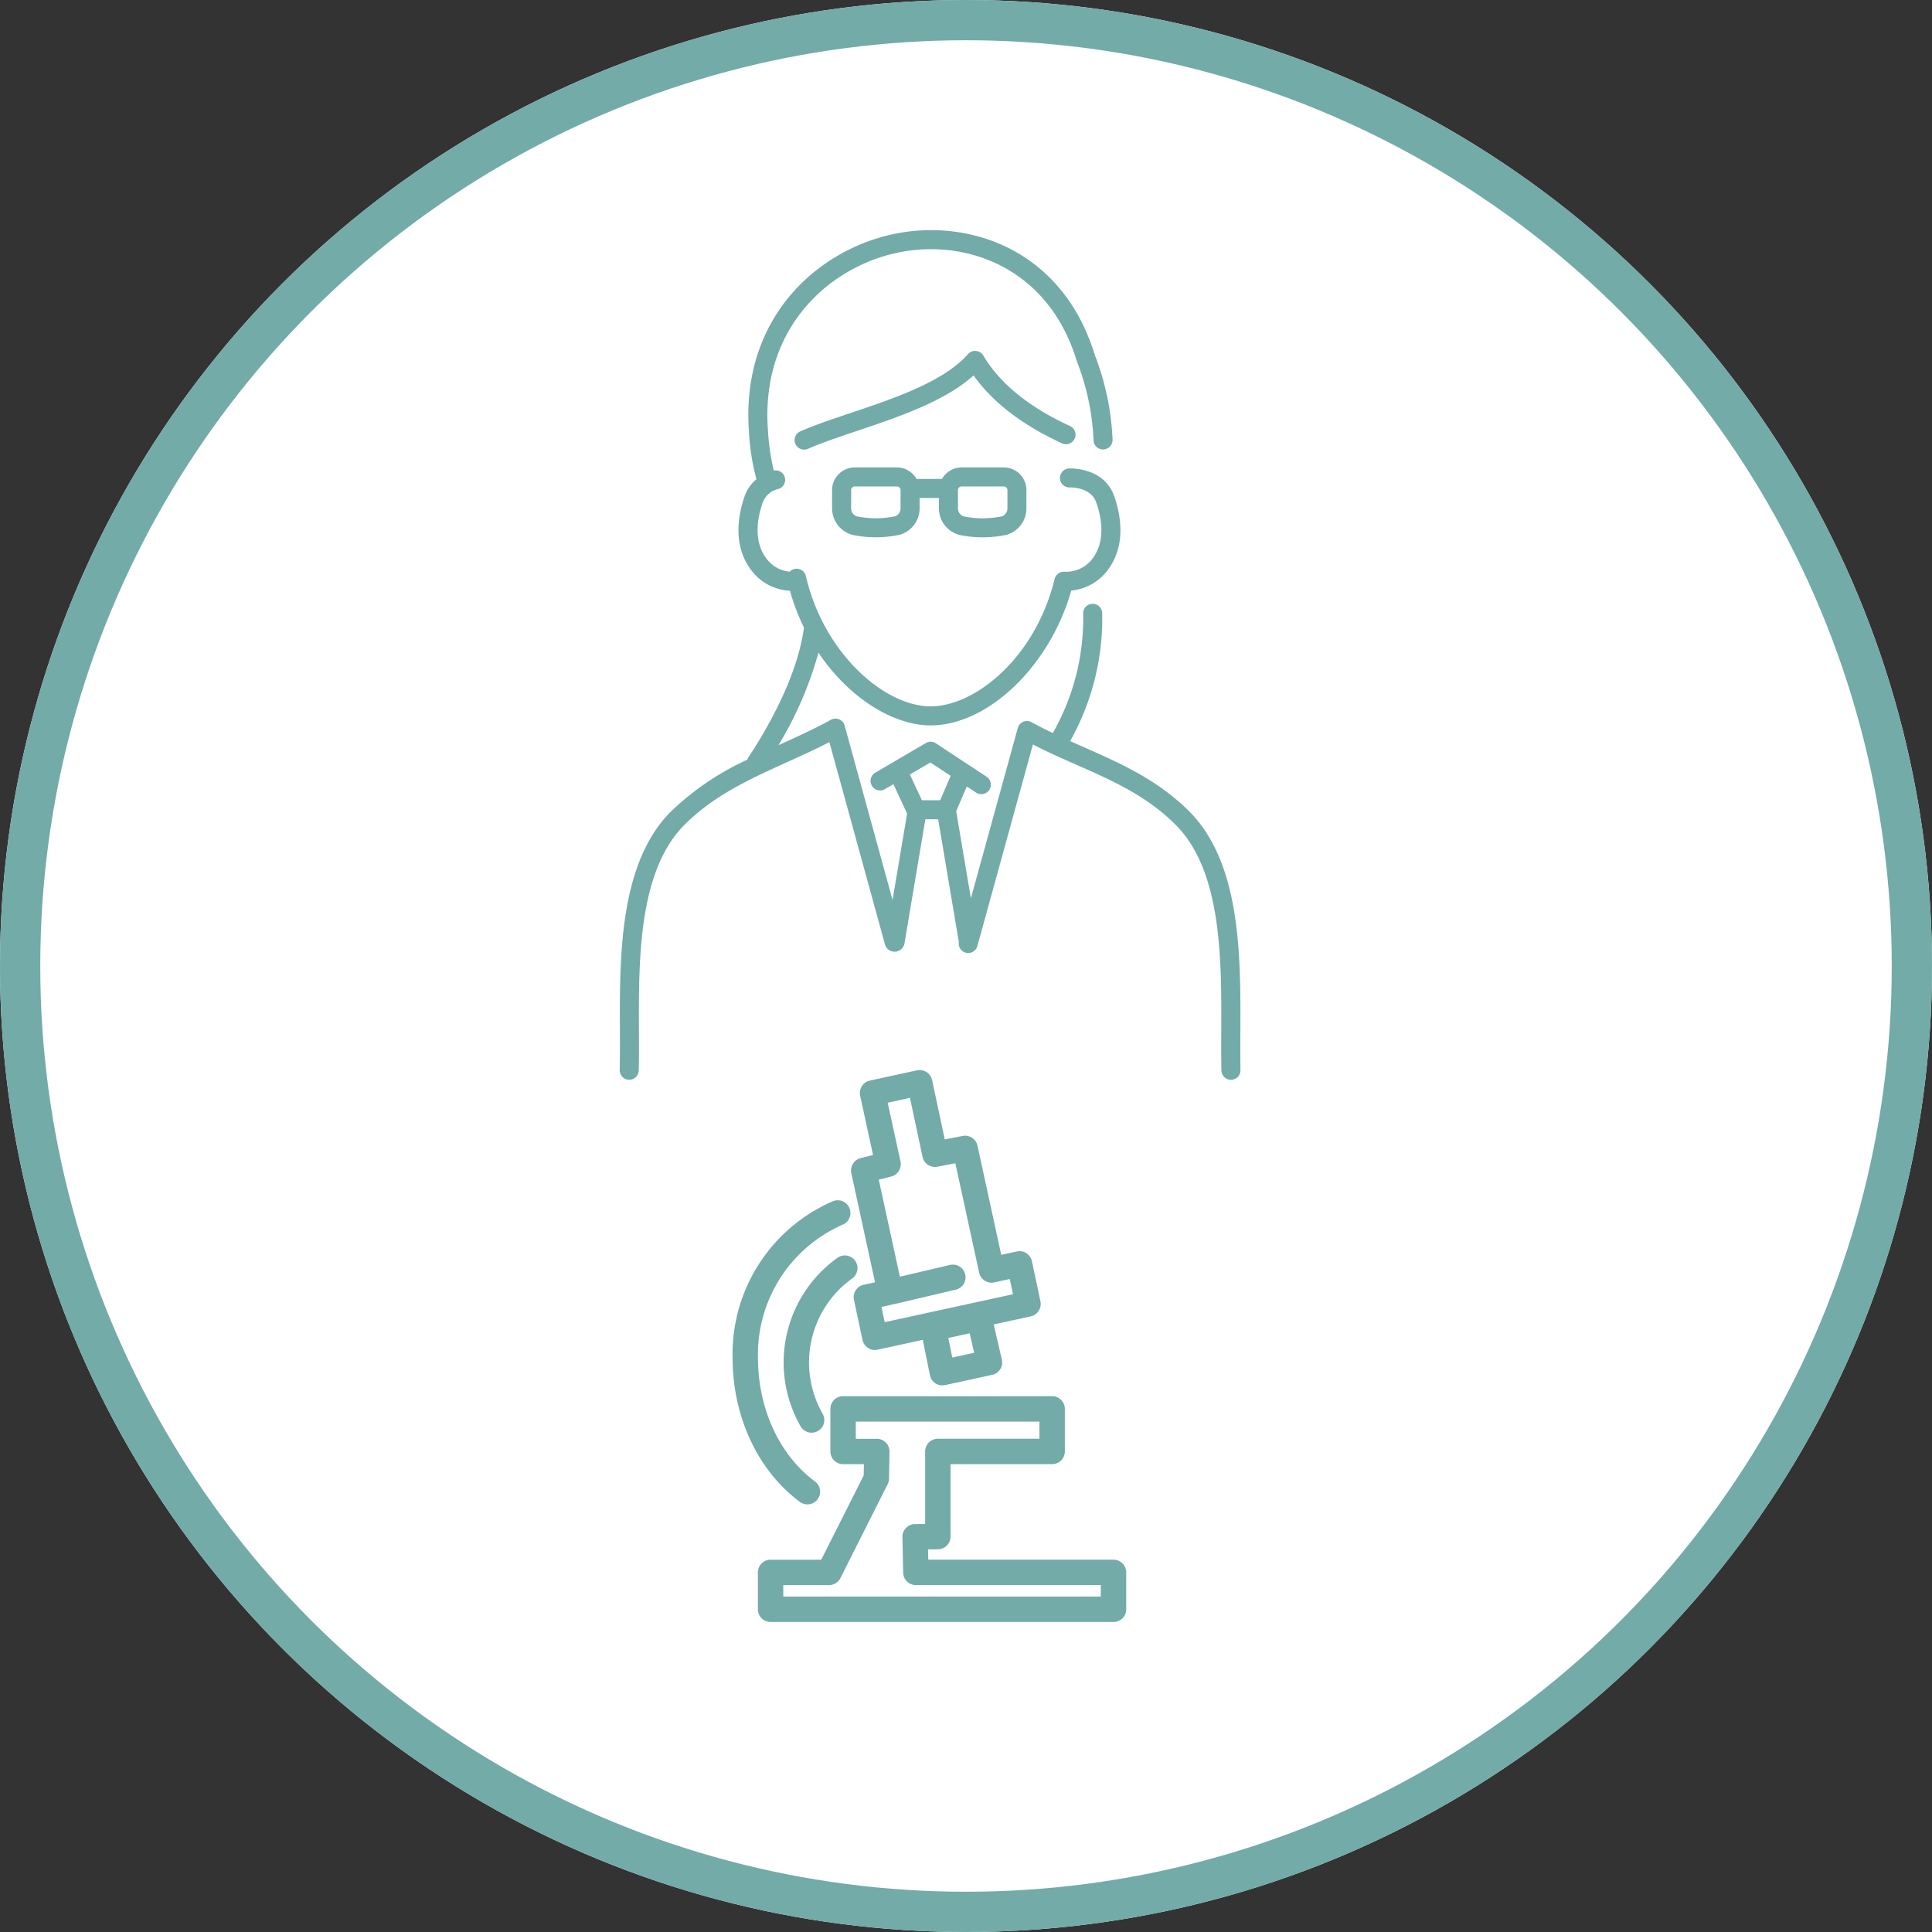
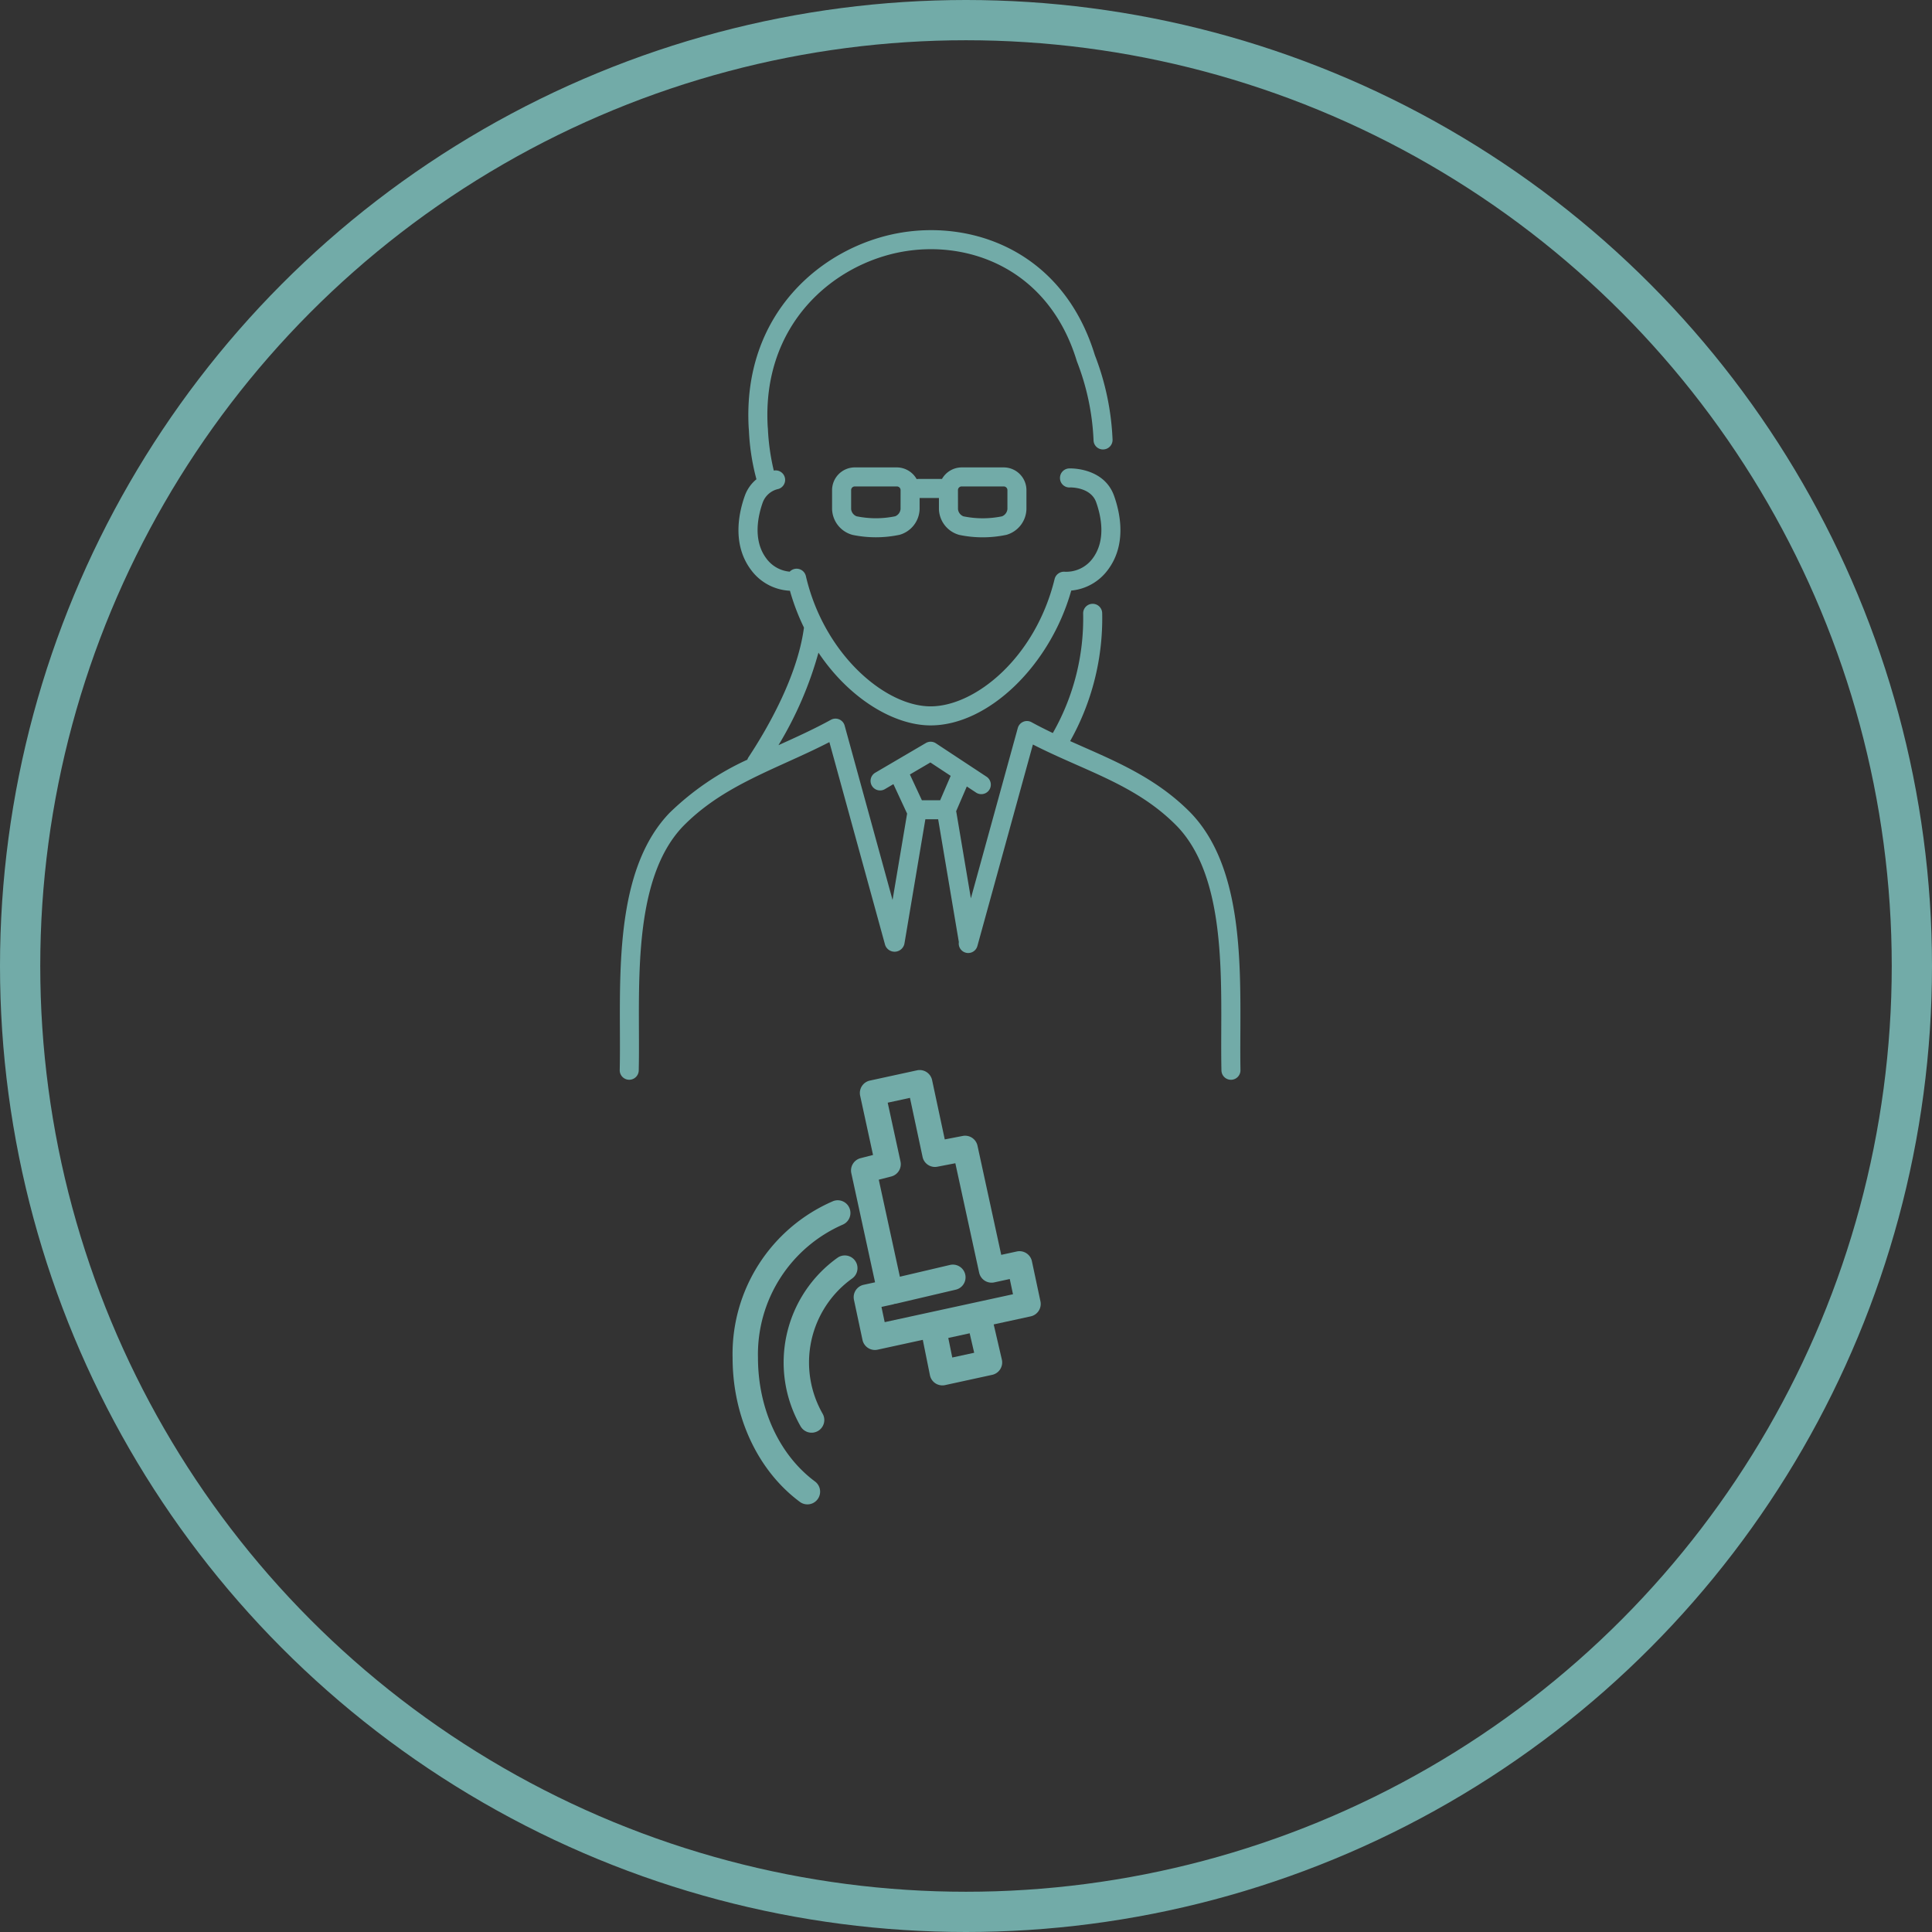
<svg xmlns="http://www.w3.org/2000/svg" width="240" height="240" viewBox="0 0 240 240">
  <rect x="0" y="0" width="240" height="240" fill="#333333" stroke="none" />
  <g transform="translate(-540 -1330)">
    <g transform="translate(80 -11.654)">
      <g transform="translate(460 1341.654)" fill="#fff" stroke="#72aba8" stroke-width="5">
-         <circle cx="120" cy="120" r="120" stroke="none" />
        <circle cx="120" cy="120" r="117.5" fill="none" />
      </g>
      <g transform="translate(536.988 1370.244)">
        <g transform="translate(14.017 104.332)">
          <path d="M610.718,256.124a15.988,15.988,0,0,0-4.585,20.91,1.577,1.577,0,1,0,2.738-1.565,12.837,12.837,0,0,1,3.684-16.783,1.576,1.576,0,1,0-1.837-2.563Z" transform="translate(-597.697 -232.794)" fill="#72aba8" />
          <path d="M609.048,247.959a20.672,20.672,0,0,0-12.419,19.415c0,7.331,3.123,14.028,8.355,17.913a1.577,1.577,0,0,0,1.881-2.533c-4.435-3.293-7.083-9.043-7.083-15.381a17.593,17.593,0,0,1,10.551-16.534,1.577,1.577,0,1,0-1.286-2.881Z" transform="translate(-596.629 -231.641)" fill="#72aba8" />
          <path d="M613.854,241.73l2.95,13.558-1.414.308a1.576,1.576,0,0,0-1.207,1.869l1.06,4.979a1.578,1.578,0,0,0,1.542,1.249,1.65,1.65,0,0,0,.336-.036l5.613-1.222.886,4.393a1.574,1.574,0,0,0,1.546,1.265,1.6,1.6,0,0,0,.336-.036l5.852-1.274a1.579,1.579,0,0,0,1.2-1.9l-1.013-4.365,4.6-1a1.577,1.577,0,0,0,1.207-1.87l-1.059-4.977a1.577,1.577,0,0,0-1.877-1.213l-1.934.42-2.949-13.558a1.574,1.574,0,0,0-1.841-1.213l-2.225.43-1.574-7.369a1.579,1.579,0,0,0-1.878-1.212l-5.853,1.273a1.579,1.579,0,0,0-1.206,1.877l1.6,7.363-1.555.4A1.578,1.578,0,0,0,613.854,241.73Zm12.541,22.9L625.9,262.2l2.656-.579.562,2.419Zm-6.432-24.355-1.589-7.3,2.765-.6,1.566,7.334a1.574,1.574,0,0,0,1.841,1.219l2.231-.431,2.958,13.594a1.58,1.58,0,0,0,1.876,1.206l1.927-.419.4,1.893L618,260.237l-.4-1.893,1.421-.309a1.509,1.509,0,0,0,.228-.074,1.431,1.431,0,0,0,.18-.021l7.4-1.737a1.577,1.577,0,0,0-.72-3.071l-6.222,1.46-2.622-12.051,1.555-.4A1.578,1.578,0,0,0,619.963,240.278Z" transform="translate(-599.106 -228.917)" fill="#72aba8" />
-           <path d="M644.476,296.564H621.467l-.027-1.28,1.225-.009a1.578,1.578,0,0,0,1.567-1.577v-9h12.623a1.577,1.577,0,0,0,1.577-1.577v-5.287a1.577,1.577,0,0,0-1.577-1.577h-25.97a1.577,1.577,0,0,0-1.577,1.577v5.287a1.577,1.577,0,0,0,1.577,1.577h2.584l-.024,1.4-5.273,10.47h-6.294a1.578,1.578,0,0,0-1.577,1.577v4.581a1.577,1.577,0,0,0,1.577,1.577h42.6a1.578,1.578,0,0,0,1.577-1.577v-4.581A1.578,1.578,0,0,0,644.476,296.564Zm-1.577,4.581H603.455v-1.426h5.688a1.576,1.576,0,0,0,1.408-.868l5.872-11.66a1.566,1.566,0,0,0,.169-.683l.057-3.361a1.574,1.574,0,0,0-1.577-1.6h-2.61V279.41h22.815v2.134H622.655a1.577,1.577,0,0,0-1.577,1.577v9.013l-1.258.008a1.578,1.578,0,0,0-1.565,1.61l.092,4.423a1.576,1.576,0,0,0,1.576,1.545H642.9Z" transform="translate(-597.158 -235.738)" fill="#72aba8" />
        </g>
        <g transform="translate(0 0)">
          <path d="M618.232,132.349a14.244,14.244,0,0,0,5.787,0l.017,0a3.421,3.421,0,0,0,2.525-3.213V126.77a2.829,2.829,0,0,0-2.8-2.809h-5.286a2.838,2.838,0,0,0-2.406,1.433h-2.923a1.2,1.2,0,0,0-.221.022,2.849,2.849,0,0,0-2.437-1.456H605.2a2.831,2.831,0,0,0-2.783,2.8v2.367a3.421,3.421,0,0,0,2.543,3.217,14.24,14.24,0,0,0,5.787,0l.017,0a3.419,3.419,0,0,0,2.526-3.213v-1.373h2.4v1.375A3.425,3.425,0,0,0,618.232,132.349Zm-.178-5.586a.456.456,0,0,1,.44-.438h5.247a.459.459,0,0,1,.457.441v2.364a1.076,1.076,0,0,1-.667.907,11.878,11.878,0,0,1-4.8,0,1.067,1.067,0,0,1-.673-.9Zm-7.13,2.369a1.071,1.071,0,0,1-.667.9,11.878,11.878,0,0,1-4.8,0,1.065,1.065,0,0,1-.673-.9v-2.367a.458.458,0,0,1,.439-.44h5.247a.46.46,0,0,1,.457.441Z" transform="translate(-576.041 -94.488)" fill="#72aba8" />
          <path d="M638.4,177.431c.035-9.163.079-20.565-6.195-27.05-3.983-4.044-8.69-6.121-13.242-8.129q-.849-.375-1.71-.76a31.107,31.107,0,0,0,3.98-15.907,1.182,1.182,0,0,0-2.364.072,28.725,28.725,0,0,1-3.768,14.835c-.887-.425-1.771-.865-2.641-1.345a1.182,1.182,0,0,0-1.71.721l-5.828,21.158-1.8-10.681a1.173,1.173,0,0,0-.035-.128l1.33-3.087,1.119.738a1.182,1.182,0,1,0,1.3-1.973l-6.26-4.128a1.181,1.181,0,0,0-1.249-.033l-6.284,3.686a1.182,1.182,0,0,0,1.2,2.039l1.056-.62L597,150.5l-1.807,10.728-5.951-21.658a1.182,1.182,0,0,0-1.71-.722c-2.077,1.145-4.261,2.134-6.373,3.09l-.139.063a45.7,45.7,0,0,0,4.968-11.494c3.842,5.73,9.393,9.036,13.93,9.036,7.163,0,14.849-7.436,17.472-16.75a6.375,6.375,0,0,0,4.543-2.564c2.4-3.188,1.515-7.138.776-9.207-1.259-3.526-5.408-3.412-5.585-3.4a1.179,1.179,0,0,0-1.132,1.22,1.165,1.165,0,0,0,1.218,1.143c.1-.011,2.6-.054,3.273,1.83.579,1.622,1.293,4.688-.439,6.992a4.069,4.069,0,0,1-3.493,1.646,1.2,1.2,0,0,0-1.226.9c-2.388,9.775-9.857,15.824-15.407,15.824-5.669,0-13.248-6.5-15.493-16.184a1.182,1.182,0,0,0-2.009-.547,4.038,4.038,0,0,1-2.9-1.638c-1.732-2.3-1.018-5.37-.438-6.992A2.665,2.665,0,0,1,581,110.176a1.179,1.179,0,0,0-.561-2.288,27.645,27.645,0,0,1-.732-5.188l-.025-.289c-.717-12.746,8.184-20.191,16.757-21.714,8.265-1.469,18.164,2.16,21.638,13.575.008.026.017.053.027.079a30.428,30.428,0,0,1,2.057,9.777,1.162,1.162,0,0,0,1.228,1.133,1.181,1.181,0,0,0,1.133-1.229,32.7,32.7,0,0,0-2.2-10.487c-3.906-12.77-15.012-16.823-24.3-15.175-9.567,1.7-19.5,9.99-18.7,24.208l.027.323a27.864,27.864,0,0,0,.935,6.065,4.68,4.68,0,0,0-1.445,2.057c-.739,2.07-1.622,6.019.776,9.207a6.363,6.363,0,0,0,4.83,2.586,27.412,27.412,0,0,0,1.742,4.575h0c-.817,6.172-4.673,12.749-6.9,16.121a1.168,1.168,0,0,0-.133.289,34.253,34.253,0,0,0-9.644,6.587c-6.265,6.477-6.222,17.88-6.187,27.043.006,1.744.013,3.39-.023,4.922a1.182,1.182,0,0,0,1.154,1.209h.028a1.182,1.182,0,0,0,1.181-1.155c.037-1.564.03-3.226.023-4.985-.033-8.734-.074-19.6,5.515-25.383,3.725-3.782,8.193-5.8,12.924-7.947,1.718-.778,3.481-1.577,5.22-2.473l6.928,25.213a1.246,1.246,0,0,0,2.395-.181l2.6-15.448h1.59l2.57,15.255a1.179,1.179,0,0,0,2.3.5l6.9-25.041c1.8.922,3.609,1.72,5.37,2.5,4.549,2.007,8.846,3.9,12.505,7.618,5.6,5.785,5.556,16.656,5.522,25.39-.007,1.759-.013,3.421.023,4.985a1.182,1.182,0,0,0,1.181,1.155h.028a1.182,1.182,0,0,0,1.154-1.209C638.383,180.821,638.389,179.174,638.4,177.431Zm-38.509-33.284,2.522,1.663-1.306,3.03h-2.271l-1.49-3.2Z" transform="translate(-561.304 -78.021)" fill="#72aba8" />
-           <path d="M629.948,112.3a1.182,1.182,0,0,0-.581-1.567c-5.08-2.331-8.7-5.276-10.769-8.753a1.182,1.182,0,0,0-1.905-.176c-3,3.418-9.129,5.479-14.542,7.3-2.3.773-4.473,1.5-6.285,2.294a1.182,1.182,0,1,0,.946,2.167c1.717-.749,3.842-1.463,6.091-2.22,5.142-1.728,10.9-3.665,14.487-6.892,2.385,3.344,6.074,6.175,10.99,8.431A1.183,1.183,0,0,0,629.948,112.3Z" transform="translate(-573.438 -86.402)" fill="#72aba8" />
        </g>
      </g>
    </g>
  </g>
</svg>